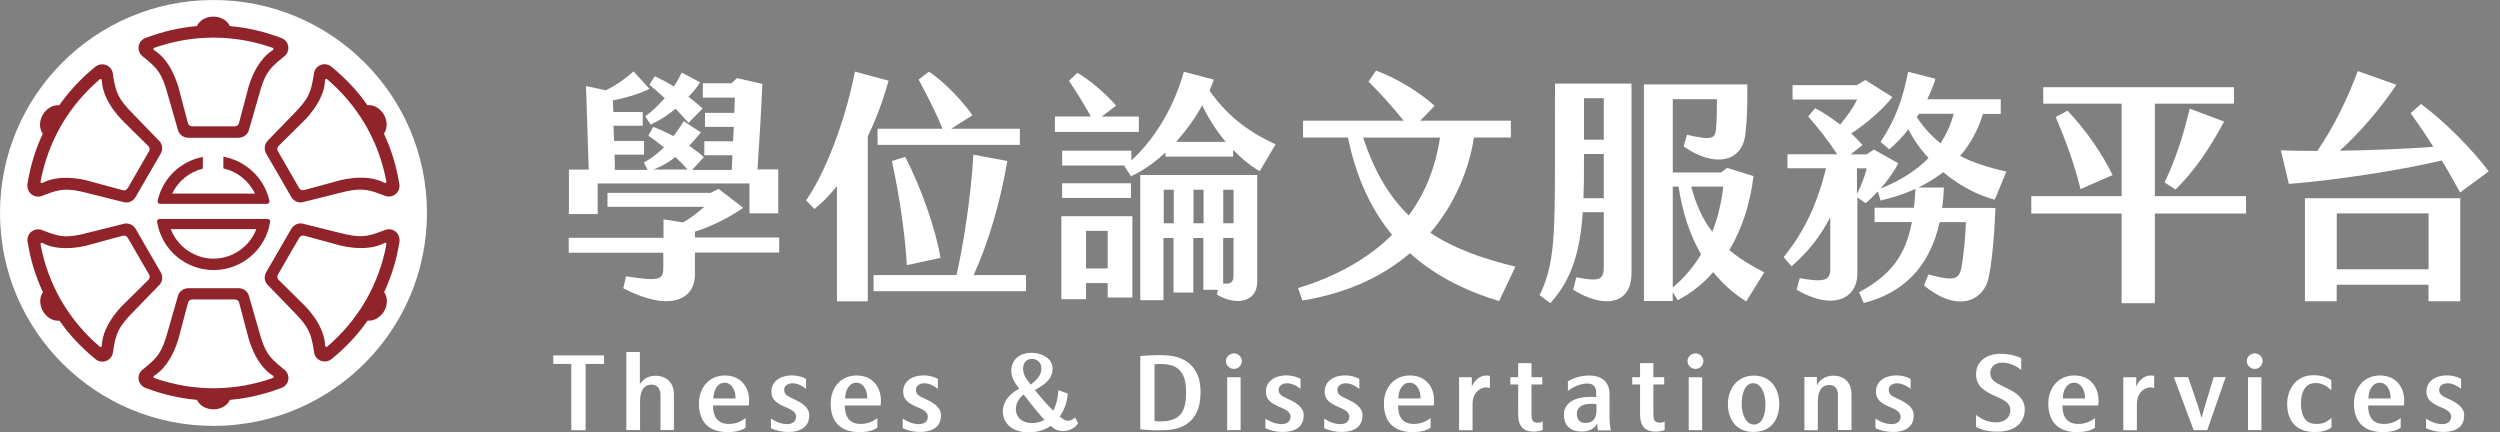
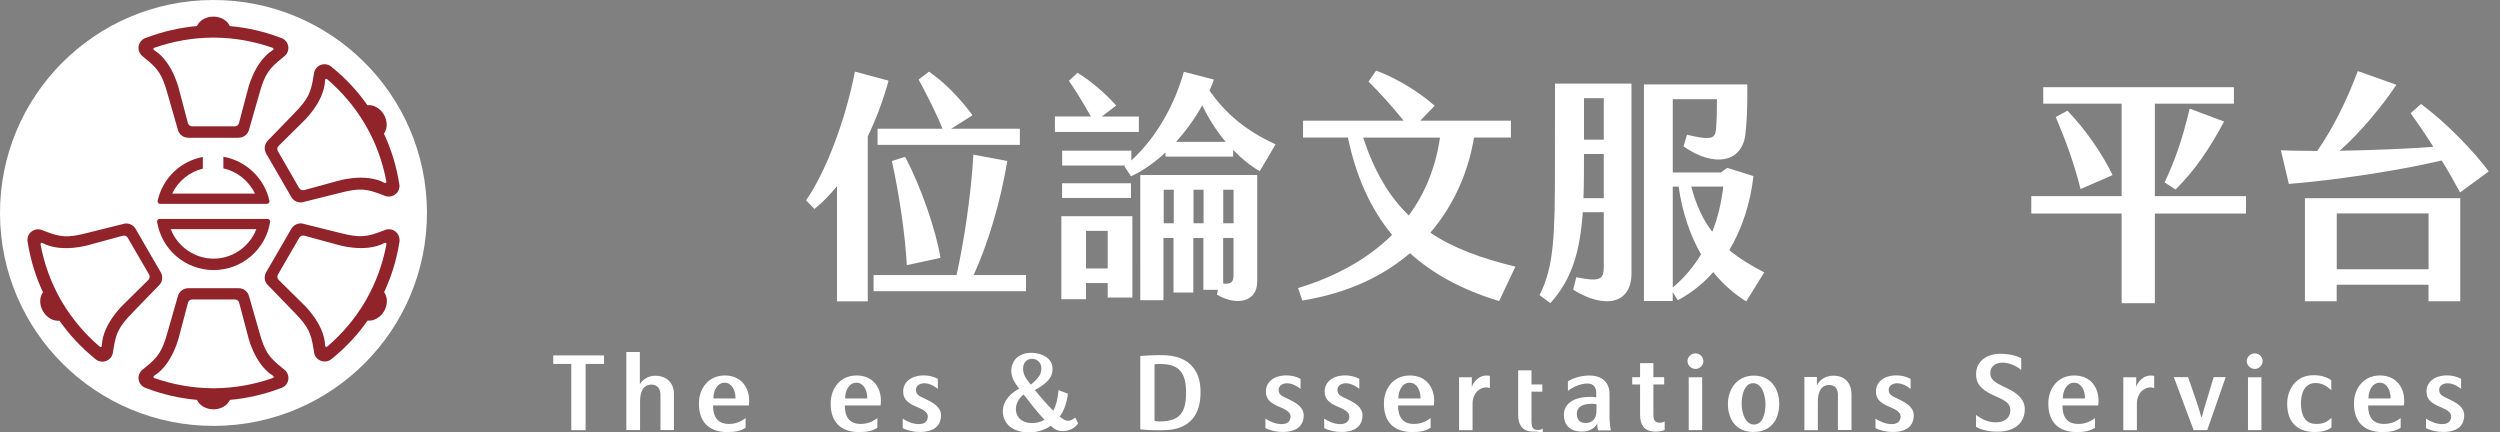
<svg xmlns="http://www.w3.org/2000/svg" version="1.1" id="layer" x="0px" y="0px" viewBox="0 0 370 64" style="enable-background:new 0 0 370 64;" xml:space="preserve">
  <rect x="0" y="0" width="370" height="64" fill="#808080" stroke="none" />
  <style type="text/css">
	.st0{fill:#FFFFFF;}
	.st1{fill:#90242A;}
</style>
  <g id="XMLID_9_">
    <g id="XMLID_292_">
      <path class="st0" d="M63.19,31.4c0.06,17.41-14.03,31.57-31.48,31.63C14.26,63.1,0.06,49.04,0,31.63    C-0.06,14.23,14.03,0.06,31.48,0S63.12,13.99,63.19,31.4z" />
    </g>
    <g id="XMLID_12_">
      <path id="XMLID_13_" class="st1" d="M39.6,32.4L39.6,32.4h-0.96H38.4H24.8h-0.44h-0.71l0,0h-0.04c-0.2,0-0.37,0.17-0.37,0.38    c0,0.02,0,0.04,0.01,0.06l0.01,0.04l0,0c0.32,1.95,1.32,3.74,2.83,5.04c1.54,1.32,3.5,2.05,5.53,2.05c2.02,0,3.98-0.72,5.51-2.04    c1.52-1.3,2.53-3.09,2.84-5.05c0.01-0.04,0.02-0.07,0.02-0.1C39.98,32.57,39.81,32.4,39.6,32.4z M31.61,38.28    c-2.76,0-5.3-1.73-6.31-4.3l-0.03-0.07h12.67l-0.03,0.07C36.9,36.55,34.37,38.28,31.61,38.28z" />
      <g id="XMLID_14_">
        <path id="XMLID_18_" class="st1" d="M41.98,54.63l-0.24-0.2c-1.9-1.54-2.54-2.3-3.37-5.31l-1.5-5.23     c-0.01-0.06-0.03-0.13-0.06-0.19c0-0.01-0.01-0.03-0.01-0.04c-0.22-0.57-0.76-0.98-1.41-1c-0.02,0-0.04-0.01-0.05-0.01h-3.75     h-3.75c-0.01,0-0.04,0-0.05,0.01c-0.64,0.03-1.19,0.43-1.41,1c0,0.01-0.01,0.03-0.01,0.04c-0.02,0.06-0.04,0.12-0.06,0.19     l-1.5,5.23c-0.83,3.01-1.48,3.78-3.37,5.31l-0.24,0.2c-0.42,0.28-0.7,0.76-0.7,1.31c0,0.56,0.3,1.06,0.74,1.33     c0.06,0.04,0.12,0.08,0.19,0.1l0,0c0.01,0,0.02,0,0.02,0.01c0.05,0.02,0.11,0.04,0.17,0.06c2.49,0.95,5.02,1.52,7.53,1.74     c0.37,0.82,1.32,1.4,2.44,1.4c1.12,0,2.07-0.58,2.44-1.4c2.51-0.22,5.04-0.79,7.54-1.74c0.06-0.02,0.11-0.04,0.17-0.06     c0.01,0,0.01-0.01,0.02-0.01l0,0c0.07-0.03,0.13-0.06,0.19-0.1c0.44-0.28,0.74-0.77,0.74-1.33     C42.68,55.39,42.41,54.91,41.98,54.63z M40.34,55.96L40.34,55.96c-2.77,0.96-5.58,1.47-8.52,1.5H31.6l0,0l0,0l0,0l0,0l0,0l0,0     h-0.22c-2.95-0.03-5.76-0.54-8.52-1.5l0,0c0,0-0.15-0.04-0.15-0.18c0-0.08,0.05-0.14,0.11-0.17l0,0     c2.82-1.76,3.74-6.02,3.74-6.02l1.27-4.81l0.01-0.02c0.08-0.25,0.32-0.44,0.6-0.44l0,0h3.17l0,0l0,0h3.17l0,0     c0.28,0,0.52,0.18,0.6,0.44l0.01,0.02l1.27,4.81c0,0,0.91,4.26,3.74,6.02l0,0c0.07,0.03,0.11,0.09,0.11,0.17     C40.49,55.92,40.34,55.96,40.34,55.96z" />
        <path id="XMLID_22_" class="st1" d="M21.2,8.41l0.24,0.2c1.9,1.53,2.54,2.3,3.37,5.31l1.5,5.23c0.01,0.07,0.03,0.13,0.06,0.19     c0,0.01,0.01,0.03,0.01,0.04c0.22,0.57,0.77,0.98,1.41,1c0.02,0,0.04,0.01,0.05,0.01h3.75h3.75c0.01,0,0.04,0,0.05-0.01     c0.64-0.03,1.19-0.43,1.41-1c0.01-0.01,0.01-0.03,0.01-0.04c0.02-0.06,0.04-0.12,0.06-0.19l1.5-5.23     c0.83-3.01,1.47-3.78,3.37-5.31l0.24-0.2c0.42-0.28,0.7-0.76,0.7-1.31c0-0.56-0.3-1.06-0.74-1.33c-0.06-0.04-0.12-0.08-0.19-0.1     l0,0c-0.01,0-0.01-0.01-0.02-0.01c-0.05-0.02-0.11-0.04-0.17-0.06c-2.49-0.95-5.03-1.52-7.54-1.74c-0.37-0.82-1.32-1.4-2.44-1.4     s-2.07,0.58-2.44,1.4c-2.51,0.22-5.04,0.79-7.53,1.74c-0.06,0.02-0.11,0.04-0.17,0.06c-0.01,0-0.01,0.01-0.02,0.01l0,0     c-0.07,0.03-0.13,0.06-0.19,0.1C20.8,6.04,20.5,6.53,20.5,7.1C20.5,7.64,20.78,8.12,21.2,8.41z M22.84,7.07L22.84,7.07     c2.77-0.96,5.58-1.47,8.53-1.5h0.22l0,0l0,0l0,0l0,0l0,0l0,0h0.22c2.95,0.03,5.76,0.54,8.52,1.5l0,0c0,0,0.15,0.05,0.15,0.18     c0,0.08-0.05,0.14-0.11,0.17l0,0c-2.82,1.77-3.74,6.02-3.74,6.02l-1.27,4.81l-0.01,0.02c-0.08,0.25-0.32,0.43-0.6,0.43l0,0H31.6     l0,0l0,0h-3.17l0,0c-0.28,0-0.51-0.18-0.6-0.43l-0.01-0.02l-1.27-4.81c0,0-0.91-4.26-3.74-6.02l0,0     C22.74,7.4,22.7,7.33,22.7,7.25C22.7,7.12,22.84,7.07,22.84,7.07z" />
-         <path id="XMLID_32_" class="st1" d="M4.06,27.58c0.02,0.52,0.3,1.03,0.79,1.31c0.47,0.27,1.03,0.27,1.49,0.05l0.29-0.11     c2.28-0.87,3.26-1.04,6.3-0.26l5.29,1.32c0.06,0.02,0.13,0.03,0.19,0.05c0.01,0,0.03,0.01,0.04,0.01     c0.61,0.09,1.23-0.17,1.57-0.72c0.01-0.02,0.03-0.03,0.03-0.04l1.87-3.24l1.88-3.24c0.01-0.01,0.01-0.03,0.02-0.05     c0.3-0.57,0.22-1.24-0.17-1.72c-0.01-0.01-0.02-0.02-0.03-0.03c-0.04-0.05-0.09-0.1-0.14-0.14l-3.79-3.91     c-2.2-2.23-2.54-3.16-2.93-5.57l-0.05-0.3c-0.03-0.51-0.31-0.99-0.79-1.26c-0.49-0.28-1.06-0.27-1.53-0.03     c-0.06,0.03-0.13,0.07-0.18,0.11l0,0c-0.01,0-0.01,0.01-0.02,0.01c-0.05,0.04-0.09,0.07-0.14,0.11     c-2.07,1.68-3.83,3.58-5.28,5.65c-0.89-0.09-1.88,0.44-2.44,1.4c-0.56,0.97-0.53,2.08,0,2.81c-1.07,2.28-1.84,4.75-2.26,7.38     c-0.01,0.06-0.02,0.12-0.03,0.18c0,0.01,0,0.02,0,0.02l0,0C4.06,27.44,4.06,27.51,4.06,27.58z M6,26.86L6,26.86     c0.55-2.87,1.51-5.55,2.96-8.12l0.11-0.19l0,0l0,0l0,0l0,0l0,0l0,0l0.11-0.19c1.5-2.53,3.35-4.7,5.57-6.61l0,0     c0,0,0.11-0.1,0.23-0.03c0.07,0.04,0.1,0.11,0.09,0.18l0,0c0.12,3.32,3.36,6.24,3.36,6.24l3.54,3.5l0.01,0.01     c0.18,0.2,0.22,0.49,0.08,0.73l0,0l-1.58,2.74l0,0l0,0l-1.58,2.74l0,0c-0.14,0.24-0.42,0.35-0.68,0.3H18.2l-4.81-1.31     c0,0-4.15-1.34-7.1,0.22l0,0c-0.06,0.04-0.14,0.05-0.2,0.01C5.96,27,6,26.86,6,26.86z" />
        <path id="XMLID_34_" class="st1" d="M23.63,42.13c0.01-0.01,0.02-0.02,0.03-0.03c0.38-0.48,0.47-1.15,0.17-1.72     c-0.01-0.02-0.01-0.04-0.02-0.05l-1.88-3.24l-1.87-3.24c-0.01-0.01-0.02-0.03-0.03-0.04c-0.34-0.54-0.97-0.81-1.58-0.72     c-0.01,0-0.03,0-0.04,0.01c-0.06,0.01-0.13,0.03-0.19,0.05l-5.29,1.32c-3.03,0.79-4.02,0.61-6.3-0.26L6.34,34.1     c-0.46-0.22-1.01-0.22-1.49,0.05c-0.49,0.28-0.77,0.78-0.79,1.31c-0.01,0.07-0.01,0.14,0.01,0.21l0,0c0,0.01,0,0.02,0,0.02     c0.01,0.06,0.02,0.12,0.03,0.18c0.42,2.63,1.19,5.1,2.26,7.38c-0.53,0.72-0.56,1.84,0,2.81s1.54,1.5,2.44,1.4     c1.44,2.06,3.2,3.96,5.27,5.64c0.04,0.04,0.09,0.08,0.14,0.11c0.01,0,0.01,0.01,0.02,0.02l0,0c0.06,0.04,0.12,0.08,0.18,0.11     c0.46,0.24,1.04,0.26,1.53-0.03c0.47-0.27,0.75-0.75,0.79-1.26l0.05-0.3c0.38-2.41,0.73-3.34,2.92-5.57l3.79-3.91     C23.54,42.23,23.58,42.18,23.63,42.13z M21.98,41.39l-0.01,0.02l-3.54,3.5c0,0-3.24,2.92-3.36,6.24l0,0     c0.01,0.07-0.03,0.14-0.09,0.18c-0.12,0.07-0.23-0.03-0.23-0.03l0,0c-2.22-1.91-4.06-4.08-5.57-6.61L9.07,44.5l0,0l0,0l0,0l0,0     l0,0l0,0l-0.12-0.2C7.51,41.73,6.54,39.05,6,36.18l0,0c0,0-0.03-0.15,0.09-0.22c0.07-0.04,0.15-0.03,0.2,0.01l0,0     c2.94,1.56,7.1,0.22,7.1,0.22l4.81-1.31h0.02c0.26-0.05,0.54,0.06,0.68,0.3l0,0l1.59,2.74l0,0l0,0l1.59,2.74l0,0     C22.2,40.9,22.16,41.2,21.98,41.39z" />
        <path id="XMLID_35_" class="st1" d="M59.13,35.45c-0.02-0.52-0.3-1.03-0.79-1.31c-0.47-0.27-1.03-0.27-1.49-0.05l-0.29,0.11     c-2.28,0.87-3.26,1.04-6.3,0.26l-5.29-1.32c-0.06-0.02-0.13-0.04-0.19-0.05c-0.01,0-0.03-0.01-0.04-0.01     c-0.61-0.09-1.23,0.17-1.57,0.71c-0.01,0.02-0.03,0.03-0.04,0.04l-1.87,3.24l-1.88,3.24c-0.01,0.01-0.01,0.03-0.02,0.05     c-0.3,0.57-0.22,1.24,0.17,1.72c0.01,0.01,0.02,0.02,0.03,0.03c0.04,0.05,0.09,0.1,0.14,0.14l3.79,3.91     c2.2,2.23,2.54,3.16,2.93,5.57l0.05,0.3c0.03,0.51,0.31,0.99,0.79,1.26c0.49,0.28,1.07,0.27,1.53,0.03     c0.06-0.03,0.13-0.07,0.18-0.11l0,0c0.01,0,0.01-0.01,0.02-0.01c0.05-0.04,0.09-0.07,0.14-0.11c2.07-1.68,3.83-3.58,5.28-5.64     c0.89,0.09,1.88-0.44,2.44-1.4c0.56-0.97,0.53-2.08,0-2.81c1.07-2.28,1.84-4.75,2.26-7.38c0.01-0.06,0.02-0.12,0.03-0.18     c0-0.01,0-0.02,0-0.02l0,0C59.13,35.59,59.13,35.52,59.13,35.45z M57.19,36.18c-0.55,2.87-1.51,5.55-2.96,8.12l-0.11,0.19l0,0     l0,0l0,0l0,0l0,0l0,0l-0.11,0.19c-1.5,2.53-3.35,4.7-5.57,6.61l0,0c0,0-0.11,0.1-0.23,0.03c-0.07-0.04-0.1-0.11-0.09-0.18l0,0     c-0.12-3.32-3.36-6.24-3.36-6.24l-3.54-3.5l-0.01-0.02c-0.18-0.2-0.22-0.49-0.08-0.73l0,0l1.58-2.74l0,0l0,0l1.59-2.74l0,0     c0.14-0.24,0.42-0.35,0.68-0.3H45l4.81,1.31c0,0,4.15,1.34,7.1-0.22l0,0c0.06-0.04,0.14-0.05,0.2-0.01     C57.22,36.03,57.19,36.18,57.19,36.18L57.19,36.18z" />
        <path id="XMLID_40_" class="st1" d="M39.56,20.91c-0.01,0.01-0.02,0.02-0.03,0.03c-0.38,0.48-0.47,1.15-0.17,1.72     c0.01,0.02,0.01,0.04,0.02,0.05l1.88,3.24l1.87,3.24c0.01,0.01,0.02,0.03,0.03,0.04c0.34,0.54,0.97,0.81,1.57,0.71     c0.02,0,0.03,0,0.04-0.01c0.07-0.01,0.13-0.03,0.19-0.05l5.29-1.32c3.03-0.79,4.02-0.61,6.3,0.26l0.29,0.11     c0.46,0.22,1.01,0.22,1.49-0.05c0.49-0.28,0.77-0.78,0.79-1.31c0.01-0.07,0.01-0.14-0.01-0.21l0,0c0-0.01,0-0.02,0-0.02     c-0.01-0.06-0.02-0.12-0.03-0.18c-0.42-2.63-1.19-5.1-2.26-7.38c0.53-0.72,0.56-1.84,0-2.81s-1.54-1.5-2.44-1.4     c-1.44-2.06-3.2-3.96-5.27-5.64c-0.04-0.04-0.09-0.08-0.14-0.11c-0.01-0.01-0.01-0.01-0.02-0.02l0,0     c-0.06-0.04-0.12-0.08-0.18-0.11c-0.47-0.24-1.04-0.26-1.53,0.03c-0.47,0.27-0.75,0.75-0.79,1.26l-0.05,0.3     c-0.39,2.41-0.73,3.34-2.93,5.57l-3.79,3.91C39.65,20.81,39.6,20.86,39.56,20.91z M41.2,21.64l0.01-0.02l3.54-3.5     c0,0,3.24-2.92,3.36-6.24l0,0c-0.01-0.07,0.03-0.14,0.09-0.18c0.12-0.07,0.23,0.03,0.23,0.03l0,0c2.22,1.91,4.06,4.08,5.57,6.61     l0.11,0.19l0,0l0,0l0,0l0,0l0,0l0.11,0.19c1.45,2.56,2.41,5.24,2.96,8.12l0,0c0,0,0.03,0.15-0.09,0.22     c-0.07,0.04-0.15,0.03-0.2-0.01l0,0c-2.94-1.56-7.1-0.22-7.1-0.22l-4.81,1.31h-0.02c-0.26,0.05-0.54-0.06-0.68-0.3l0,0L42.7,25.1     l0,0l0,0l-1.58-2.74l0,0C40.98,22.13,41.03,21.84,41.2,21.64z" />
      </g>
      <path id="XMLID_275_" class="st1" d="M39.87,29.69c-0.74-3.31-3.46-5.91-6.81-6.49v1.55v0.01v0.16c2,0.44,3.74,1.81,4.64,3.67    l0.03,0.06H25.48l0.03-0.06c0.88-1.81,2.57-3.17,4.51-3.63v-1.73c-3.31,0.62-5.92,3.13-6.67,6.41v0.01v0.01    c-0.02,0.04-0.03,0.09-0.03,0.13c0,0.21,0.17,0.38,0.38,0.38h0.67h0.51h13.45h0.31h0.86c0.21,0,0.38-0.17,0.38-0.38    C39.88,29.75,39.88,29.72,39.87,29.69z" />
    </g>
  </g>
  <g id="logo_1_">
    <g id="en-text_1_">
      <path class="st0" d="M84.55,53.86h-2.67V52.6h7.52v1.26h-2.73v9.81h-2.12V53.86z" />
      <path class="st0" d="M97.75,58.46c0-0.8-0.36-1.52-1.3-1.54c-1.24,0-1.72,1.03-1.72,2.47v4.26h-2.03V52.1h2v4.79    c0.33-0.65,1.21-1.3,2.31-1.28c1.73,0.02,2.73,1.12,2.73,2.71v5.33h-1.99V58.46z" />
      <path class="st0" d="M103.44,59.68c0.01-2.2,1.42-4.11,3.84-4.11c2.52,0,3.57,1.91,3.59,3.6c0.01,0.29,0,0.54-0.05,0.84h-5.29    c0,1.72,0.71,2.7,2.26,2.73c0.98,0.03,1.81-0.29,2.56-0.87v1.42c-0.59,0.44-1.49,0.66-2.68,0.66    C104.86,63.94,103.42,62.39,103.44,59.68z M108.86,58.97c0.01-1.25-0.59-2.33-1.61-2.33c-1.07,0-1.67,1.13-1.67,2.33H108.86z" />
-       <path class="st0" d="M116.69,63.93c-0.9,0.01-1.87-0.2-2.59-0.57v-1.4c0.8,0.51,1.52,0.78,2.35,0.81    c1.07,0.01,1.37-0.57,1.37-1.15c0-0.54-0.56-0.95-1.4-1.3c-1.36-0.56-2.25-1.08-2.25-2.38c0-1.36,1.13-2.38,3.06-2.38    c0.66,0,1.4,0.15,2.07,0.51v1.48c-0.81-0.63-1.51-0.83-1.99-0.83c-0.77,0.02-1.25,0.41-1.25,0.96c0,0.65,0.35,0.9,1.34,1.34    c1.34,0.62,2.35,1.27,2.37,2.43C119.76,62.99,118.77,63.91,116.69,63.93z" />
      <path class="st0" d="M122.94,59.68c0.01-2.2,1.42-4.11,3.84-4.11c2.52,0,3.57,1.91,3.59,3.6c0.01,0.29,0,0.54-0.05,0.84h-5.29    c0,1.72,0.71,2.7,2.26,2.73c0.98,0.03,1.81-0.29,2.56-0.87v1.42c-0.59,0.44-1.49,0.66-2.68,0.66    C124.35,63.94,122.92,62.39,122.94,59.68z M128.36,58.97c0.01-1.25-0.59-2.33-1.61-2.33c-1.07,0-1.67,1.13-1.67,2.33H128.36z" />
      <path class="st0" d="M136.19,63.93c-0.9,0.01-1.87-0.2-2.59-0.57v-1.4c0.8,0.51,1.52,0.78,2.35,0.81    c1.07,0.01,1.37-0.57,1.37-1.15c0-0.54-0.56-0.95-1.4-1.3c-1.36-0.56-2.25-1.08-2.25-2.38c0-1.36,1.13-2.38,3.06-2.38    c0.66,0,1.4,0.15,2.07,0.51v1.48c-0.81-0.63-1.51-0.83-1.99-0.83c-0.77,0.02-1.25,0.41-1.25,0.96c0,0.65,0.35,0.9,1.34,1.34    c1.34,0.62,2.35,1.27,2.37,2.43C139.26,62.99,138.27,63.91,136.19,63.93z" />
      <path class="st0" d="M159.56,62.66c-0.77,1.19-2.67,1.51-3.69,0.66c-0.12-0.09-0.24-0.2-0.36-0.3c-2.03,1.46-5.73,1.36-6.78-0.8    c-0.78-1.6-0.12-3.53,2.12-4.7c-0.11-0.15-0.21-0.29-0.32-0.42c-0.87-1.14-1.04-2.24-0.69-3.18c0.36-1.03,1.4-1.76,2.97-1.7    c1.42,0.05,2.95,0.8,2.97,2.32c0.03,1.33-0.83,2.22-2.62,3.18c0.84,1.05,1.78,2.14,2.73,3.06c0.41-0.75,0.66-1.73,0.77-3.04    l1.39,0.53c-0.18,1.45-0.57,2.49-1.21,3.38c0.1,0.09,0.23,0.17,0.33,0.26c0.89,0.69,1.48,0.25,1.97-0.11L159.56,62.66z     M154.59,62.14c-1.04-1.1-2.14-2.52-3.09-3.75c-1.18,0.89-1.55,2.5-0.65,3.5C151.68,62.83,153.44,62.8,154.59,62.14z     M151.99,56.18c0.18,0.24,0.36,0.5,0.56,0.75c1.25-1.01,1.6-1.63,1.57-2.49c-0.03-0.84-0.68-1.31-1.34-1.33    c-0.8-0.02-1.27,0.54-1.34,1.14C151.36,54.9,151.51,55.52,151.99,56.18z" />
      <path class="st0" d="M168.76,63.54V52.69c1.06-0.09,2.61-0.17,3.78-0.11c2.26,0.12,3.66,1.04,4.42,2.35    c0.5,0.84,0.72,1.91,0.72,3.13c-0.01,1.39-0.24,2.44-0.78,3.36c-0.71,1.21-2.11,2.14-4.24,2.23    C171.29,63.72,169.95,63.67,168.76,63.54z M175.54,58.08c0-2.79-0.96-4.1-3.45-4.2c-0.45-0.03-0.87-0.02-1.22,0.03v8.39    c0.41,0.08,0.87,0.09,1.25,0.06C174.67,62.21,175.54,60.96,175.54,58.08z" />
-       <path class="st0" d="M181.44,53.44c0-0.62,0.54-1.14,1.19-1.14c0.63,0,1.16,0.53,1.16,1.14c0,0.63-0.53,1.16-1.16,1.16    C181.98,54.6,181.44,54.07,181.44,53.44z M181.62,55.84h1.99v7.82h-1.99V55.84z" />
      <path class="st0" d="M189.87,63.93c-0.9,0.01-1.87-0.2-2.59-0.57v-1.4c0.8,0.51,1.52,0.78,2.35,0.81    c1.07,0.01,1.37-0.57,1.37-1.15c0-0.54-0.56-0.95-1.4-1.3c-1.36-0.56-2.25-1.08-2.25-2.38c0-1.36,1.13-2.38,3.06-2.38    c0.66,0,1.4,0.15,2.07,0.51v1.48c-0.81-0.63-1.51-0.83-1.99-0.83c-0.77,0.02-1.25,0.41-1.25,0.96c0,0.65,0.35,0.9,1.34,1.34    c1.34,0.62,2.35,1.27,2.37,2.43C192.94,62.99,191.95,63.91,189.87,63.93z" />
      <path class="st0" d="M198.57,63.93c-0.9,0.01-1.87-0.2-2.59-0.57v-1.4c0.8,0.51,1.52,0.78,2.35,0.81    c1.07,0.01,1.37-0.57,1.37-1.15c0-0.54-0.56-0.95-1.4-1.3c-1.36-0.56-2.25-1.08-2.25-2.38c0-1.36,1.13-2.38,3.06-2.38    c0.66,0,1.4,0.15,2.07,0.51v1.48c-0.81-0.63-1.51-0.83-1.99-0.83c-0.77,0.02-1.25,0.41-1.25,0.96c0,0.65,0.35,0.9,1.34,1.34    c1.34,0.62,2.35,1.27,2.37,2.43C201.64,62.99,200.65,63.91,198.57,63.93z" />
      <path class="st0" d="M204.82,59.68c0.01-2.2,1.42-4.11,3.84-4.11c2.52,0,3.57,1.91,3.59,3.6c0.01,0.29,0,0.54-0.05,0.84h-5.29    c0,1.72,0.71,2.7,2.26,2.73c0.98,0.03,1.81-0.29,2.56-0.87v1.42c-0.59,0.44-1.49,0.66-2.68,0.66    C206.23,63.94,204.8,62.39,204.82,59.68z M210.24,58.97c0.01-1.25-0.59-2.33-1.61-2.33c-1.07,0-1.67,1.13-1.67,2.33H210.24z" />
      <path class="st0" d="M215.93,55.84h1.9c0,0.44,0.01,1-0.01,1.42c0.29-0.84,1.1-1.52,1.72-1.63c0.29-0.06,0.57-0.08,0.96,0v1.81    c-0.38-0.14-0.63-0.14-0.98-0.05c-1.08,0.29-1.58,1.36-1.58,2.29v3.99h-2V55.84z" />
-       <path class="st0" d="M226.99,63.88c-0.83,0-1.45-0.26-1.76-0.65c-0.35-0.42-0.54-0.99-0.54-1.9v-4.43h-1.16v-1.07h1.16v-2.09h1.97    v2.09h1.6v1.07h-1.6v4.29c0,0.98,0.17,1.37,0.96,1.37c0.29,0,0.47-0.05,0.71-0.2v1.27C227.97,63.79,227.52,63.88,226.99,63.88z" />
+       <path class="st0" d="M226.99,63.88c-0.83,0-1.45-0.26-1.76-0.65c-0.35-0.42-0.54-0.99-0.54-1.9v-4.43h-1.16h1.16v-2.09h1.97    v2.09h1.6v1.07h-1.6v4.29c0,0.98,0.17,1.37,0.96,1.37c0.29,0,0.47-0.05,0.71-0.2v1.27C227.97,63.79,227.52,63.88,226.99,63.88z" />
      <path class="st0" d="M236.39,62.69c-0.3,0.57-1.02,1.16-2.15,1.18c-2.05,0.05-2.8-1.14-2.79-2.53c0.02-1.39,1.16-2.47,3.39-2.58    c0.65-0.05,1.03-0.03,1.4,0.05v-0.6c0-0.96-0.44-1.45-1.28-1.45c-0.95,0-2.08,0.44-2.91,1.09v-1.4c0.78-0.5,1.9-0.86,3.13-0.87    c1.96-0.02,3.03,1.04,3.03,2.74v3.66c0.02,0.5,0.09,1.27,0.2,1.72h-1.91C236.42,63.31,236.39,62.99,236.39,62.69z M234.97,59.8    c-0.83,0.09-1.58,0.48-1.6,1.4c0,0.84,0.39,1.34,1.13,1.39c0.47,0.03,0.89-0.03,1.31-0.42c0.41-0.44,0.45-0.87,0.47-1.45v-0.89    C235.91,59.75,235.46,59.74,234.97,59.8z" />
      <path class="st0" d="M245.03,63.88c-0.83,0-1.45-0.26-1.76-0.65c-0.35-0.42-0.54-0.99-0.54-1.9v-4.43h-1.16v-1.07h1.16v-2.09h1.97    v2.09h1.6v1.07h-1.6v4.29c0,0.98,0.17,1.37,0.96,1.37c0.29,0,0.47-0.05,0.71-0.2v1.27C246.01,63.79,245.56,63.88,245.03,63.88z" />
      <path class="st0" d="M249.75,53.44c0-0.62,0.54-1.14,1.19-1.14c0.63,0,1.16,0.53,1.16,1.14c0,0.63-0.53,1.16-1.16,1.16    C250.29,54.6,249.75,54.07,249.75,53.44z M249.93,55.84h1.99v7.82h-1.99V55.84z" />
      <path class="st0" d="M259.48,63.93c-2.62-0.02-3.75-1.96-3.75-4.16c0-2.03,1.23-4.18,3.86-4.18c2.68,0.02,3.74,2.19,3.74,4.16    C263.32,62.01,262.21,63.94,259.48,63.93z M259.47,56.71c-1.28-0.01-1.72,1.72-1.7,3.08c0,1.46,0.59,3.04,1.82,3.04    c1.28,0,1.7-1.55,1.7-3.04C261.28,58.44,260.75,56.71,259.47,56.71z" />
      <path class="st0" d="M272.02,58.55c0-0.86-0.31-1.57-1.29-1.57c-1.23,0-1.69,1.04-1.69,2.5v4.19h-1.99v-7.87h1.85v1.25    c0.32-0.77,1.25-1.46,2.47-1.45c1.76,0.02,2.65,1.18,2.65,2.77v5.27h-2.01V58.55z" />
      <path class="st0" d="M280.16,63.93c-0.91,0.01-1.87-0.2-2.59-0.57v-1.4c0.8,0.51,1.52,0.78,2.35,0.81    c1.07,0.01,1.37-0.57,1.37-1.15c0-0.54-0.56-0.95-1.4-1.3c-1.36-0.56-2.25-1.08-2.25-2.38c0-1.36,1.13-2.38,3.06-2.38    c0.66,0,1.4,0.15,2.07,0.51v1.48c-0.82-0.63-1.51-0.83-1.99-0.83c-0.77,0.02-1.25,0.41-1.25,0.96c0,0.65,0.35,0.9,1.34,1.34    c1.34,0.62,2.35,1.27,2.36,2.43C283.24,62.99,282.24,63.91,280.16,63.93z" />
      <path class="st0" d="M295.67,63.88c-1.26,0.01-2.41-0.23-3.22-0.71v-1.76c0.92,0.69,1.82,1.1,2.94,1.1c1.3,0,2.14-0.71,2.14-1.76    c0-1-0.62-1.42-2.06-2.05c-1.81-0.8-3-1.54-3.01-3.3c-0.03-1.94,1.61-3.04,3.57-3.04c1.48,0,2.55,0.36,3.11,0.65v1.76    c-0.8-0.72-1.94-1.12-2.86-1.1c-1.07,0.03-1.72,0.69-1.72,1.49c0,0.95,0.45,1.36,2.31,2.22c1.8,0.83,2.8,1.75,2.8,3.21    C299.64,62.75,297.99,63.88,295.67,63.88z" />
      <path class="st0" d="M303.15,59.68c0.01-2.2,1.42-4.11,3.84-4.11c2.52,0,3.57,1.91,3.59,3.6c0.01,0.29,0,0.54-0.05,0.84h-5.29    c0,1.72,0.71,2.7,2.26,2.73c0.98,0.03,1.81-0.29,2.56-0.87v1.42c-0.59,0.44-1.49,0.66-2.68,0.66    C304.57,63.94,303.14,62.39,303.15,59.68z M308.58,58.97c0.02-1.25-0.59-2.33-1.61-2.33c-1.07,0-1.67,1.13-1.67,2.33H308.58z" />
      <path class="st0" d="M314.26,55.84h1.9c0,0.44,0.01,1-0.02,1.42c0.29-0.84,1.1-1.52,1.72-1.63c0.29-0.06,0.57-0.08,0.96,0v1.81    c-0.38-0.14-0.63-0.14-0.98-0.05c-1.08,0.29-1.58,1.36-1.58,2.29v3.99h-2.01V55.84z" />
      <path class="st0" d="M321.73,55.82h2.11l1.25,3.62c0.24,0.68,0.48,1.49,0.69,2.28h0.09c0.2-0.77,0.44-1.58,0.66-2.28l1.09-3.62    h1.78l-2.73,7.84h-2.01L321.73,55.82z" />
      <path class="st0" d="M332.52,53.44c0-0.62,0.54-1.14,1.19-1.14c0.63,0,1.16,0.53,1.16,1.14c0,0.63-0.53,1.16-1.16,1.16    C333.07,54.6,332.52,54.07,332.52,53.44z M332.7,55.84h1.99v7.82h-1.99V55.84z" />
      <path class="st0" d="M342.54,63.94c-2.74-0.03-4.04-1.67-4.04-4.19c0-2.03,1.24-4.23,3.89-4.22c1.09,0,1.94,0.25,2.64,0.74v1.49    c-0.74-0.72-1.45-1.08-2.38-1.07c-1.7,0.03-2.12,1.72-2.11,3.07c0.03,1.66,0.56,3,2.28,2.98c1.01,0,1.52-0.24,2.24-0.9v1.42    C344.44,63.73,343.62,63.94,342.54,63.94z" />
      <path class="st0" d="M348.39,59.68c0.01-2.2,1.42-4.11,3.84-4.11c2.52,0,3.57,1.91,3.59,3.6c0.01,0.29,0,0.54-0.05,0.84h-5.29    c0,1.72,0.71,2.7,2.26,2.73c0.98,0.03,1.81-0.29,2.56-0.87v1.42c-0.59,0.44-1.49,0.66-2.68,0.66    C349.81,63.94,348.37,62.39,348.39,59.68z M353.81,58.97c0.02-1.25-0.59-2.33-1.61-2.33c-1.07,0-1.67,1.13-1.67,2.33H353.81z" />
      <path class="st0" d="M361.64,63.93c-0.9,0.01-1.87-0.2-2.59-0.57v-1.4c0.8,0.51,1.52,0.78,2.35,0.81    c1.07,0.01,1.37-0.57,1.37-1.15c0-0.54-0.56-0.95-1.4-1.3c-1.36-0.56-2.25-1.08-2.25-2.38c0-1.36,1.13-2.38,3.06-2.38    c0.66,0,1.4,0.15,2.06,0.51v1.48c-0.81-0.63-1.51-0.83-1.99-0.83c-0.77,0.02-1.25,0.41-1.25,0.96c0,0.65,0.34,0.9,1.34,1.34    c1.34,0.62,2.35,1.27,2.36,2.43C364.71,62.99,363.72,63.91,361.64,63.93z" />
    </g>
    <g id="zh-text_1_">
-       <path class="st0" d="M115.32,37.38h-12.47v3.25c0,3.87-3.93,5.52-10.6,2.03l0.4-1.77c5.1,0.8,5.52,0.5,5.52-1.36V37.4H84.17v-2.21    H98.2v-2.73l2.89,0.46c1.12-0.64,2.17-1.45,3.15-2.31H89.91v-2.07h15.26l1.18-0.58l3.65,2.79c-2.17,1.53-4.84,2.81-7.15,3.53v0.86    h12.47C115.32,35.15,115.32,37.38,115.32,37.38z M88.46,31.68h-4.26v-6.58h2.93l-0.4-12.36l2.93,0.62    c1.32-0.62,2.77-1.59,4.11-2.79l2.35,2.57c-1.36,0.72-3.51,1.36-5.42,1.73c0.04,0.58,0.04,1.16,0.08,1.71h4.34v2.03h-4.32    c0.04,0.76,0.04,1.49,0.08,2.25h4.44v2.03h-4.36c0,0.72,0.04,1.49,0.04,2.25h4.84l-0.54-1.08c1.16-0.64,2.09-1.41,2.97-2.25    c-0.76-0.62-1.53-1.18-2.31-1.73l0.72-1.3c1.04,0.4,2.03,0.86,2.99,1.36c0.54-0.68,1.04-1.41,1.53-2.21l2.53,1.67    c-0.5,0.62-1.08,1.3-1.73,1.95c0.72,0.54,1.49,1.08,2.17,1.71l-1.73,1.89h5.86l0.1-2.17h-4.16v-2.07h4.26l0.1-2.13h-4.26V16.7    h4.34c0.04-0.72,0.04-1.49,0.08-2.25h-4.74v-2.13h4.24l0.82-0.76l3.75,0.86c-0.18,4.11-0.44,8.49-0.72,12.65h3.07v6.5h-4.26v-4.42    H88.46V31.68z M98.38,14.53c-0.8-0.72-1.55-1.41-2.27-1.99l0.8-1.26c0.94,0.44,1.89,0.94,2.81,1.53c0.44-0.64,0.82-1.36,1.18-2.07    l2.71,1.45c-0.44,0.72-1.04,1.45-1.71,2.13c0.76,0.58,1.45,1.16,2.09,1.73l-2.09,2.13c-0.58-0.64-1.22-1.36-1.91-2.09    c-1.18,0.98-2.49,1.81-3.69,2.35l-0.8-1.22C96.57,16.42,97.5,15.52,98.38,14.53z M96.71,25.09h5.06    c-0.54-0.62-1.16-1.22-1.81-1.85C98.98,24.01,97.9,24.65,96.71,25.09z" />
      <path class="st0" d="M128.43,20.18V44.6h-4.56V27.54c-1.08,1.34-2.21,2.49-3.33,3.39l-1.24-1.28c2.79-4.01,5.74-11.46,7.23-19.05    l4.98,1.34C130.68,14.94,129.63,17.69,128.43,20.18z M151.85,40.71v2.39h-22.56v-2.39h12.28c1.04-4.66,2.13-11.52,2.49-17.82    l5.02,0.94c-1,6-2.81,12.14-4.98,16.88H151.85z M139.49,19.05c-1.04-2.57-2.35-5.06-3.53-7.27l1.53-1.18    c2.31,1.59,4.62,3.97,6.44,6.46l-3.15,1.99h10.16v2.39h-21.06v-2.39C129.87,19.05,139.49,19.05,139.49,19.05z M132,23.83    l1.95-0.62c2.35,4.38,4.6,10.96,5.24,14.95l-4.98,1.08C133.97,34.75,133.09,28.81,132,23.83z" />
      <path class="st0" d="M168.53,19.53h-12.4v-2.29h5.32c-1.16-2.07-2.31-3.93-3.25-5.28l1.26-1.18c1.99,1.18,4.01,2.93,5.74,4.84    l-2.15,1.63h5.5v2.29H168.53z M157.07,32h10.52v12.04h-3.65v-2.15h-3.21v2.39h-3.65V32z M188.79,21.36l-2.35,3.97    c-1.41-0.8-2.71-1.89-3.93-3.15v1h-10.02v-0.62c-1.59,1.49-3.33,2.71-5.1,3.53l-0.98-1.49c0.04-0.04,0.08-0.08,0.14-0.1h-9.35    V22.3h10.24v1.45c3.83-3.51,6.46-8.43,7.77-13.13l4.44,1.16c-0.18,0.54-0.4,1.08-0.64,1.63    C181.34,16.74,184.29,19.31,188.79,21.36z M167.39,29.29h-10.2v-2.17h10.2C167.39,27.12,167.39,29.29,167.39,29.29z M160.73,39.73    h3.21v-5.56h-3.21V39.73z M168.79,25.9h17.28v15.76c0,3.07-3.07,3.65-5.96,1.95l0.14-0.72h-2.15v-7.67h-1.49v8.07h-2.93v-8.07    h-1.49v9.21h-3.43V25.9H168.79z M172.23,28.08v4.96h1.49v-4.96H172.23z M181.4,21c-1.36-1.63-2.57-3.51-3.47-5.42    c-1.04,1.91-2.39,3.75-3.87,5.42H181.4z M176.64,28.08v4.96h1.49v-4.96H176.64z M181.04,28.08v4.96h1.53v-4.96H181.04z     M182.56,40.67v-5.46h-1.53v6.76C182.24,42.07,182.56,41.75,182.56,40.67z" />
      <path class="st0" d="M221.87,44.56c-5.5-1.67-9.84-4.05-13.19-7.09c-3.89,3.33-9.11,5.9-15.94,7.01l-0.62-1.85    c5.64-1.71,10.34-4.34,13.91-7.87c-3.25-3.93-5.36-8.75-6.54-14.41h-6.64v-2.49h14.89c-1.63-2.03-3.75-4.38-5.2-5.78l1.12-1.63    c2.85,1.04,6.22,3.03,8.67,5.2l-2.13,2.21h13.41v2.49h-5.46c-0.76,4.74-2.79,9.8-6.46,14.09c3.35,2.27,7.53,3.79,12.59,5.02    L221.87,44.56z M208.5,31.88c2.39-3.21,3.97-7.09,4.62-11.52h-11.38C203.4,25.35,205.57,29.07,208.5,31.88z" />
      <path class="st0" d="M230.14,12.37h11.32v28.08c0,4.62-4.05,5.28-8.63,2.43l0.46-1.85c3.53,0.72,4.07,0.32,4.07-1.53v-8.09h-3.11    c-0.4,5.68-1.53,9.84-4.8,13.45l-1.59-1.18c2.17-4.34,2.27-8.97,2.27-19.29C230.14,24.39,230.14,12.37,230.14,12.37z     M237.36,29.33v-6.54h-2.93v0.08c0,2.35,0,4.48-0.08,6.46H237.36z M234.43,14.53v6.14h2.93v-6.14H234.43z M261.11,40.31l-2.67,4.3    c-1.89-1.18-3.51-2.63-4.88-4.34c-1.49,1.71-3.25,3.11-5.24,4.16l-0.76-1.18v1.3h-4.26V12.49h15.3c0.04,3.79-0.08,5.5-0.28,7.33    c-0.46,4.3-4.7,4.98-9.15,1.85l0.5-1.73c3.65,0.86,4.16,0.58,4.3-0.82c0.1-1.26,0.14-2.25,0.14-4.44h-6.54v10.84h7.15l0.9-0.68    l3.89,1.22c-0.46,4.07-1.71,7.81-3.57,10.96C257.42,38.24,259.12,39.3,261.11,40.31z M251.76,37.64    c-1.63-2.81-2.75-6.14-3.33-10.02h-0.86v14.93C249.29,41.11,250.67,39.44,251.76,37.64z M250.31,27.62    c0.72,2.75,1.73,4.92,3.11,6.68c0.86-2.17,1.36-4.42,1.63-6.68C255.05,27.62,250.31,27.62,250.31,27.62z" />
-       <path class="st0" d="M287.44,30.77h7.89c-0.18,4.42-0.54,8.03-1,10.26c-0.64,3.35-4.44,5.46-9.57,1.22l0.64-1.63    c3.75,0.98,4.56,0.86,4.92-1.16c0.28-1.63,0.54-4.01,0.64-6.58h-3.89c-1.53,6.91-5.68,10.56-11.24,11.96l-0.68-1.59    c4.66-2.53,6.86-5.38,7.81-10.38h-5.52v-2.13h5.82c0.1-0.86,0.18-1.81,0.22-2.79c-1.63,0.76-3.35,1.3-5.16,1.73l-0.4-1.34    c-0.62,0.64-1.22,1.26-1.81,1.73l-1.22-0.86v11.32c0,3.51-3.43,5.6-8.99,2.35l0.46-1.71c3.65,0.64,4.52,0.36,4.52-1.36v-7.67    c-1.3,2.53-3.11,5.02-5.74,7.27l-1.16-1.36c2.99-3.69,4.92-7.69,6.28-13.15h-5.72v-2.07h7.37c-1.36-2.07-2.93-4.05-4.3-5.6    l1.04-1.22c1.26,0.68,2.49,1.49,3.69,2.43c1-1.18,1.85-2.39,2.53-3.71h-9.57v-2.13h9.51l1.26-0.76l4.01,2.53    c-1.59,1.99-3.93,3.97-6.1,5.38c0.58,0.54,1.12,1.08,1.67,1.71l-1.75,1.39h2.35l1.08-0.72l3.61,2.03    c-0.64,1.3-1.63,2.61-2.61,3.75c2.99-1.22,5.34-2.71,7.09-4.52c-1.22-1.34-2.27-2.81-2.97-4.26c-0.86,1.12-1.85,2.13-2.85,2.97    L278.33,21c2.35-3.57,3.33-6.58,4.07-10.38l4.05,1.04c-0.28,0.98-0.72,1.99-1.22,3.03h10.88v2.17h-2.63    c-0.72,2.39-1.89,4.48-3.39,6.22c1.91,0.98,4.2,1.73,6.86,2.31l-1.73,4.16c-2.75-0.72-5.38-2.21-7.63-4.07    c-1.12,0.86-2.35,1.63-3.65,2.27h3.75C287.67,28.81,287.56,29.83,287.44,30.77z M276.28,24.91h-1.45v3.83    C275.42,27.54,275.98,26.14,276.28,24.91z M287.2,21.22c0.86-1.34,1.53-2.79,1.95-4.38h-5.14l-0.32,0.5    C284.69,18.87,285.86,20.14,287.2,21.22z" />
      <path class="st0" d="M314,31.6h-13.37v-2.57H314V15.34h-11.6v-2.43h28.22v2.43h-11.7v13.69h13.49v2.57h-13.49v13.27H314    C314,44.86,314,31.6,314,31.6z M304.25,17.32l1.73-0.94c2.63,2.71,5.2,6.44,6.68,9.53l-4.74,2.07    C306.96,24.11,305.69,20.72,304.25,17.32z M320.36,27c1.53-3.25,2.63-6.36,3.71-10.92l5.1,1.91c-2.31,4.26-4.38,7.27-7.19,10.06    L320.36,27z" />
      <path class="st0" d="M361.37,23.75c-6.42,1.53-16.2,2.97-22.62,3.47l-1.18-4.98c1.73,0.08,3.53,0.08,5.38,0.1    c2.43-3.47,4.56-7.91,6-11.82l5.72,2.03c-2.25,3.35-5.32,7.01-8.39,9.76c4.92-0.08,9.8-0.28,13.85-0.58    c-1.08-1.73-2.25-3.43-3.35-4.98l1.53-1.36c3.69,2.71,7.91,7.09,10.02,9.98l-4.24,3.11C363.28,27,362.38,25.37,361.37,23.75z     M341.14,29.33h22.98v15.26h-4.7v-2.45h-13.59v2.45h-4.7V29.33z M345.84,39.85h13.59v-8.27h-13.59V39.85z" />
    </g>
  </g>
</svg>